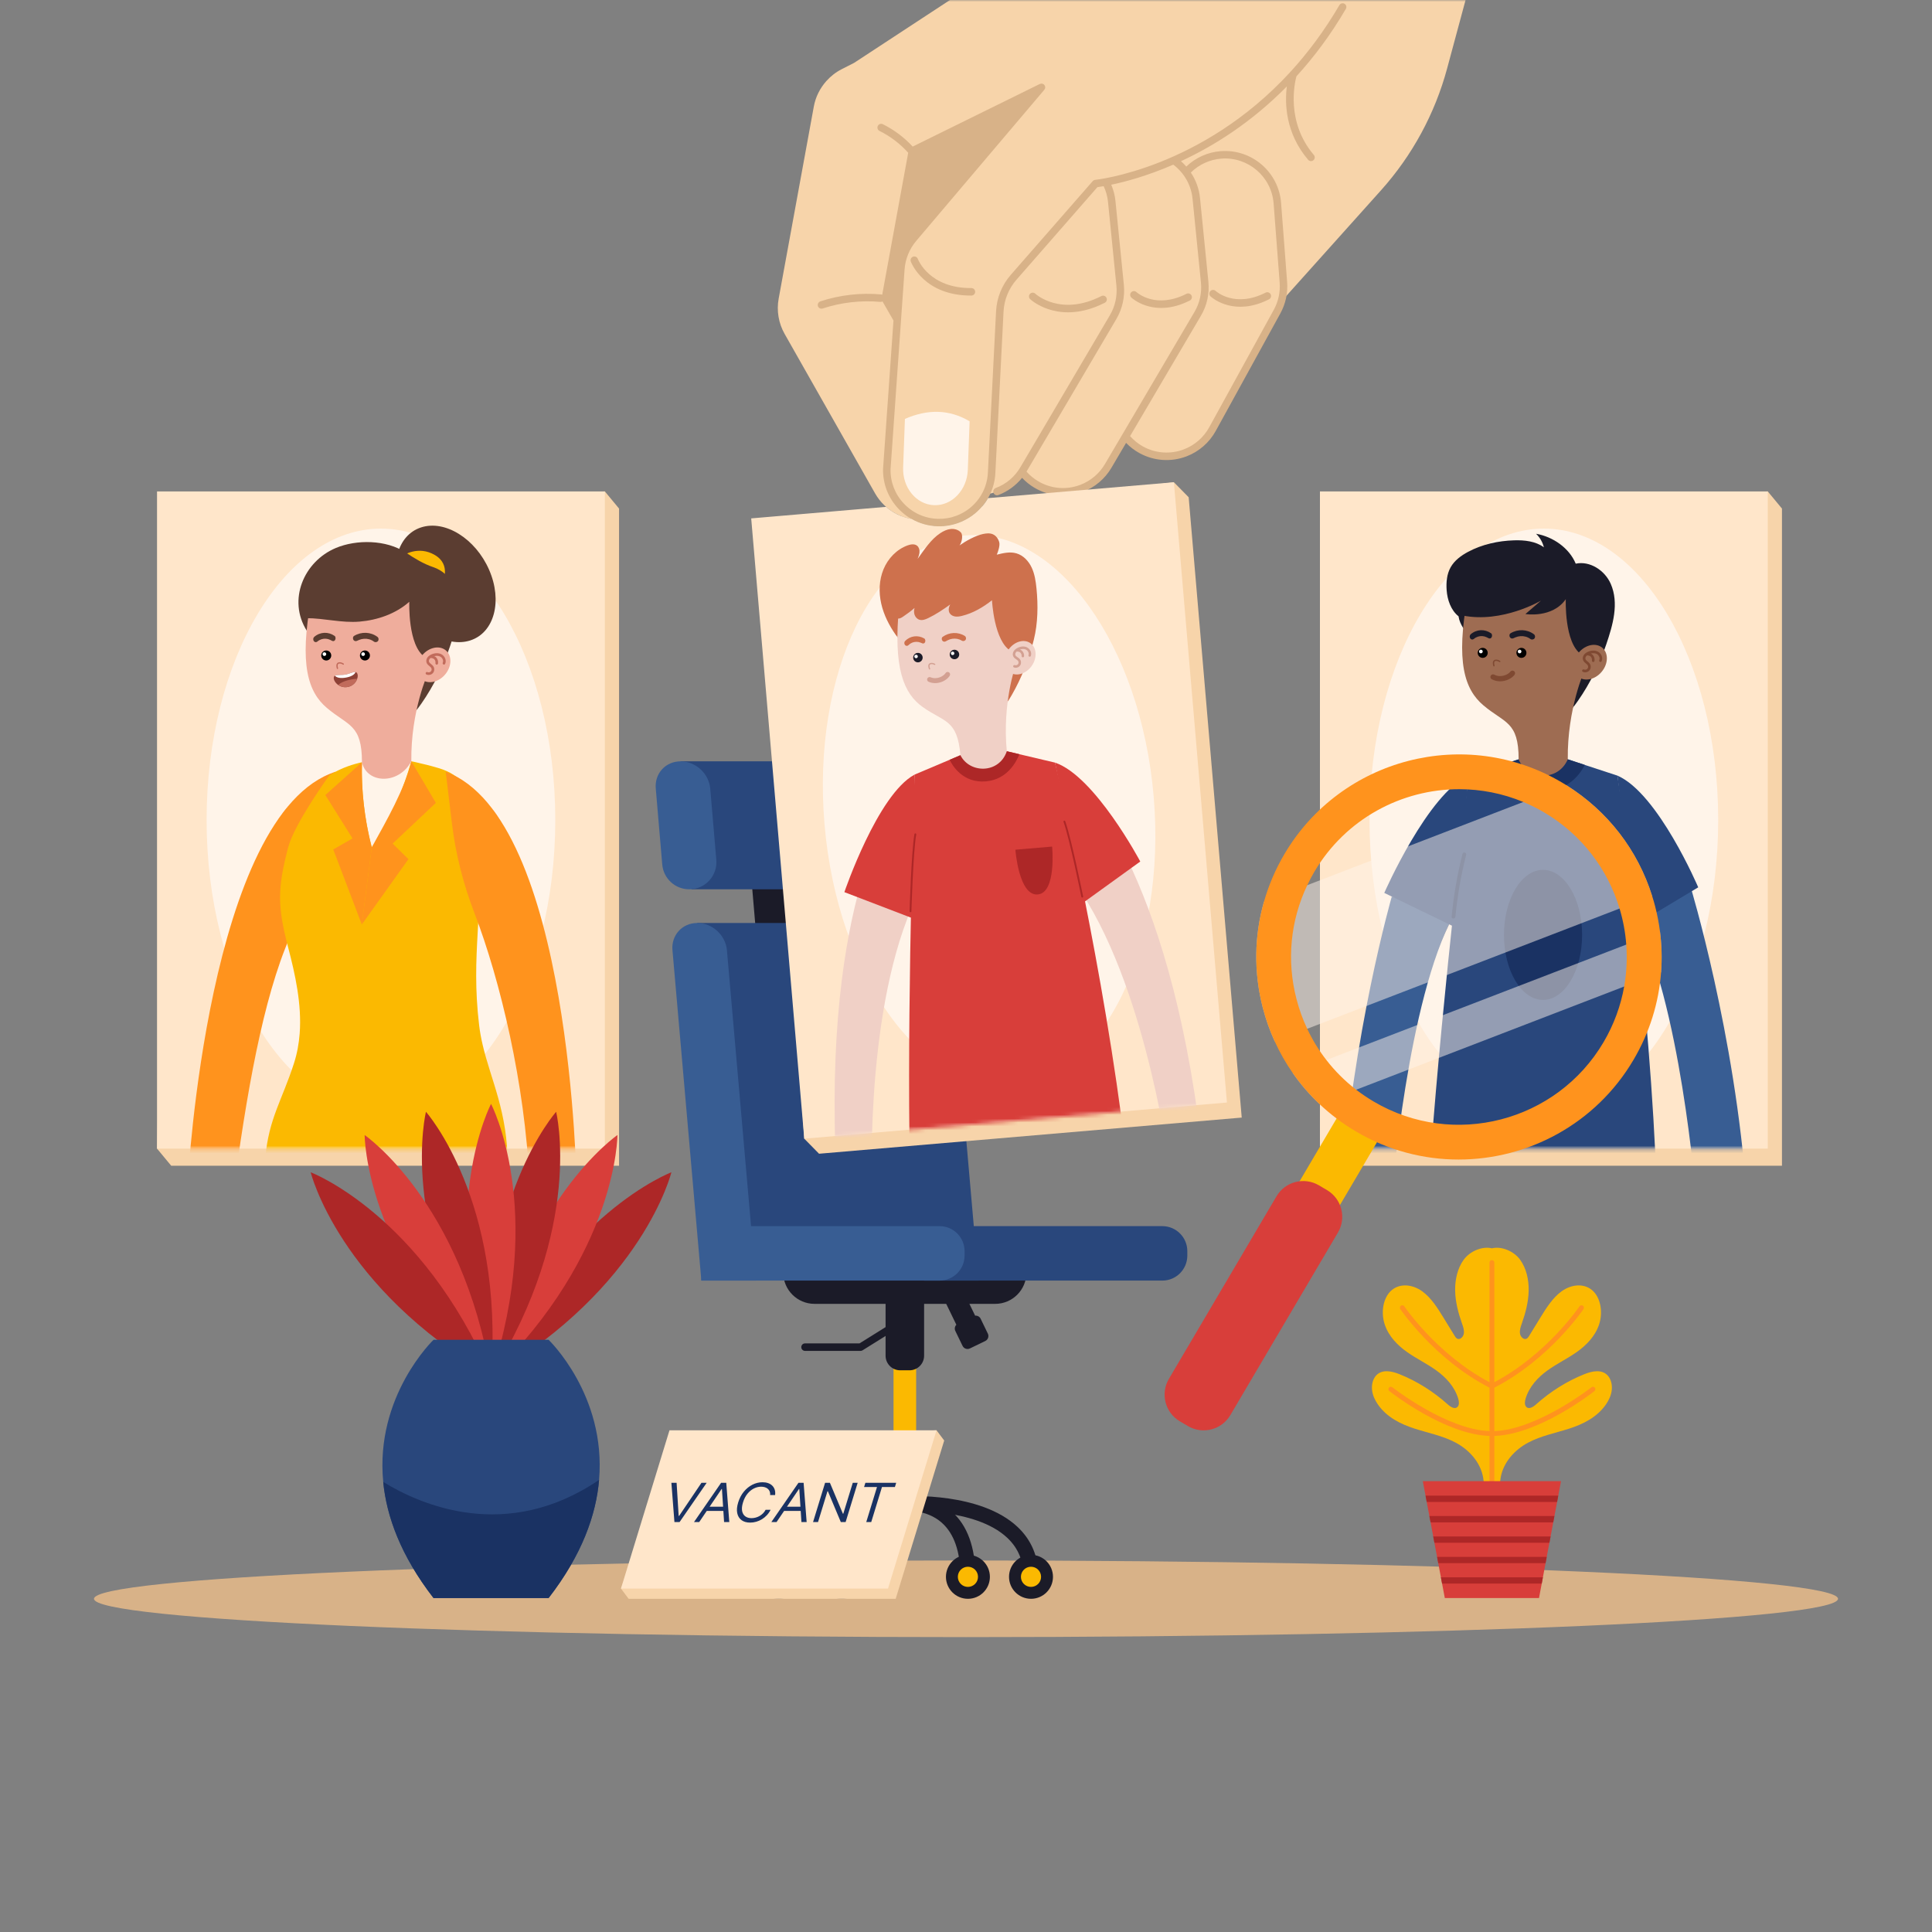
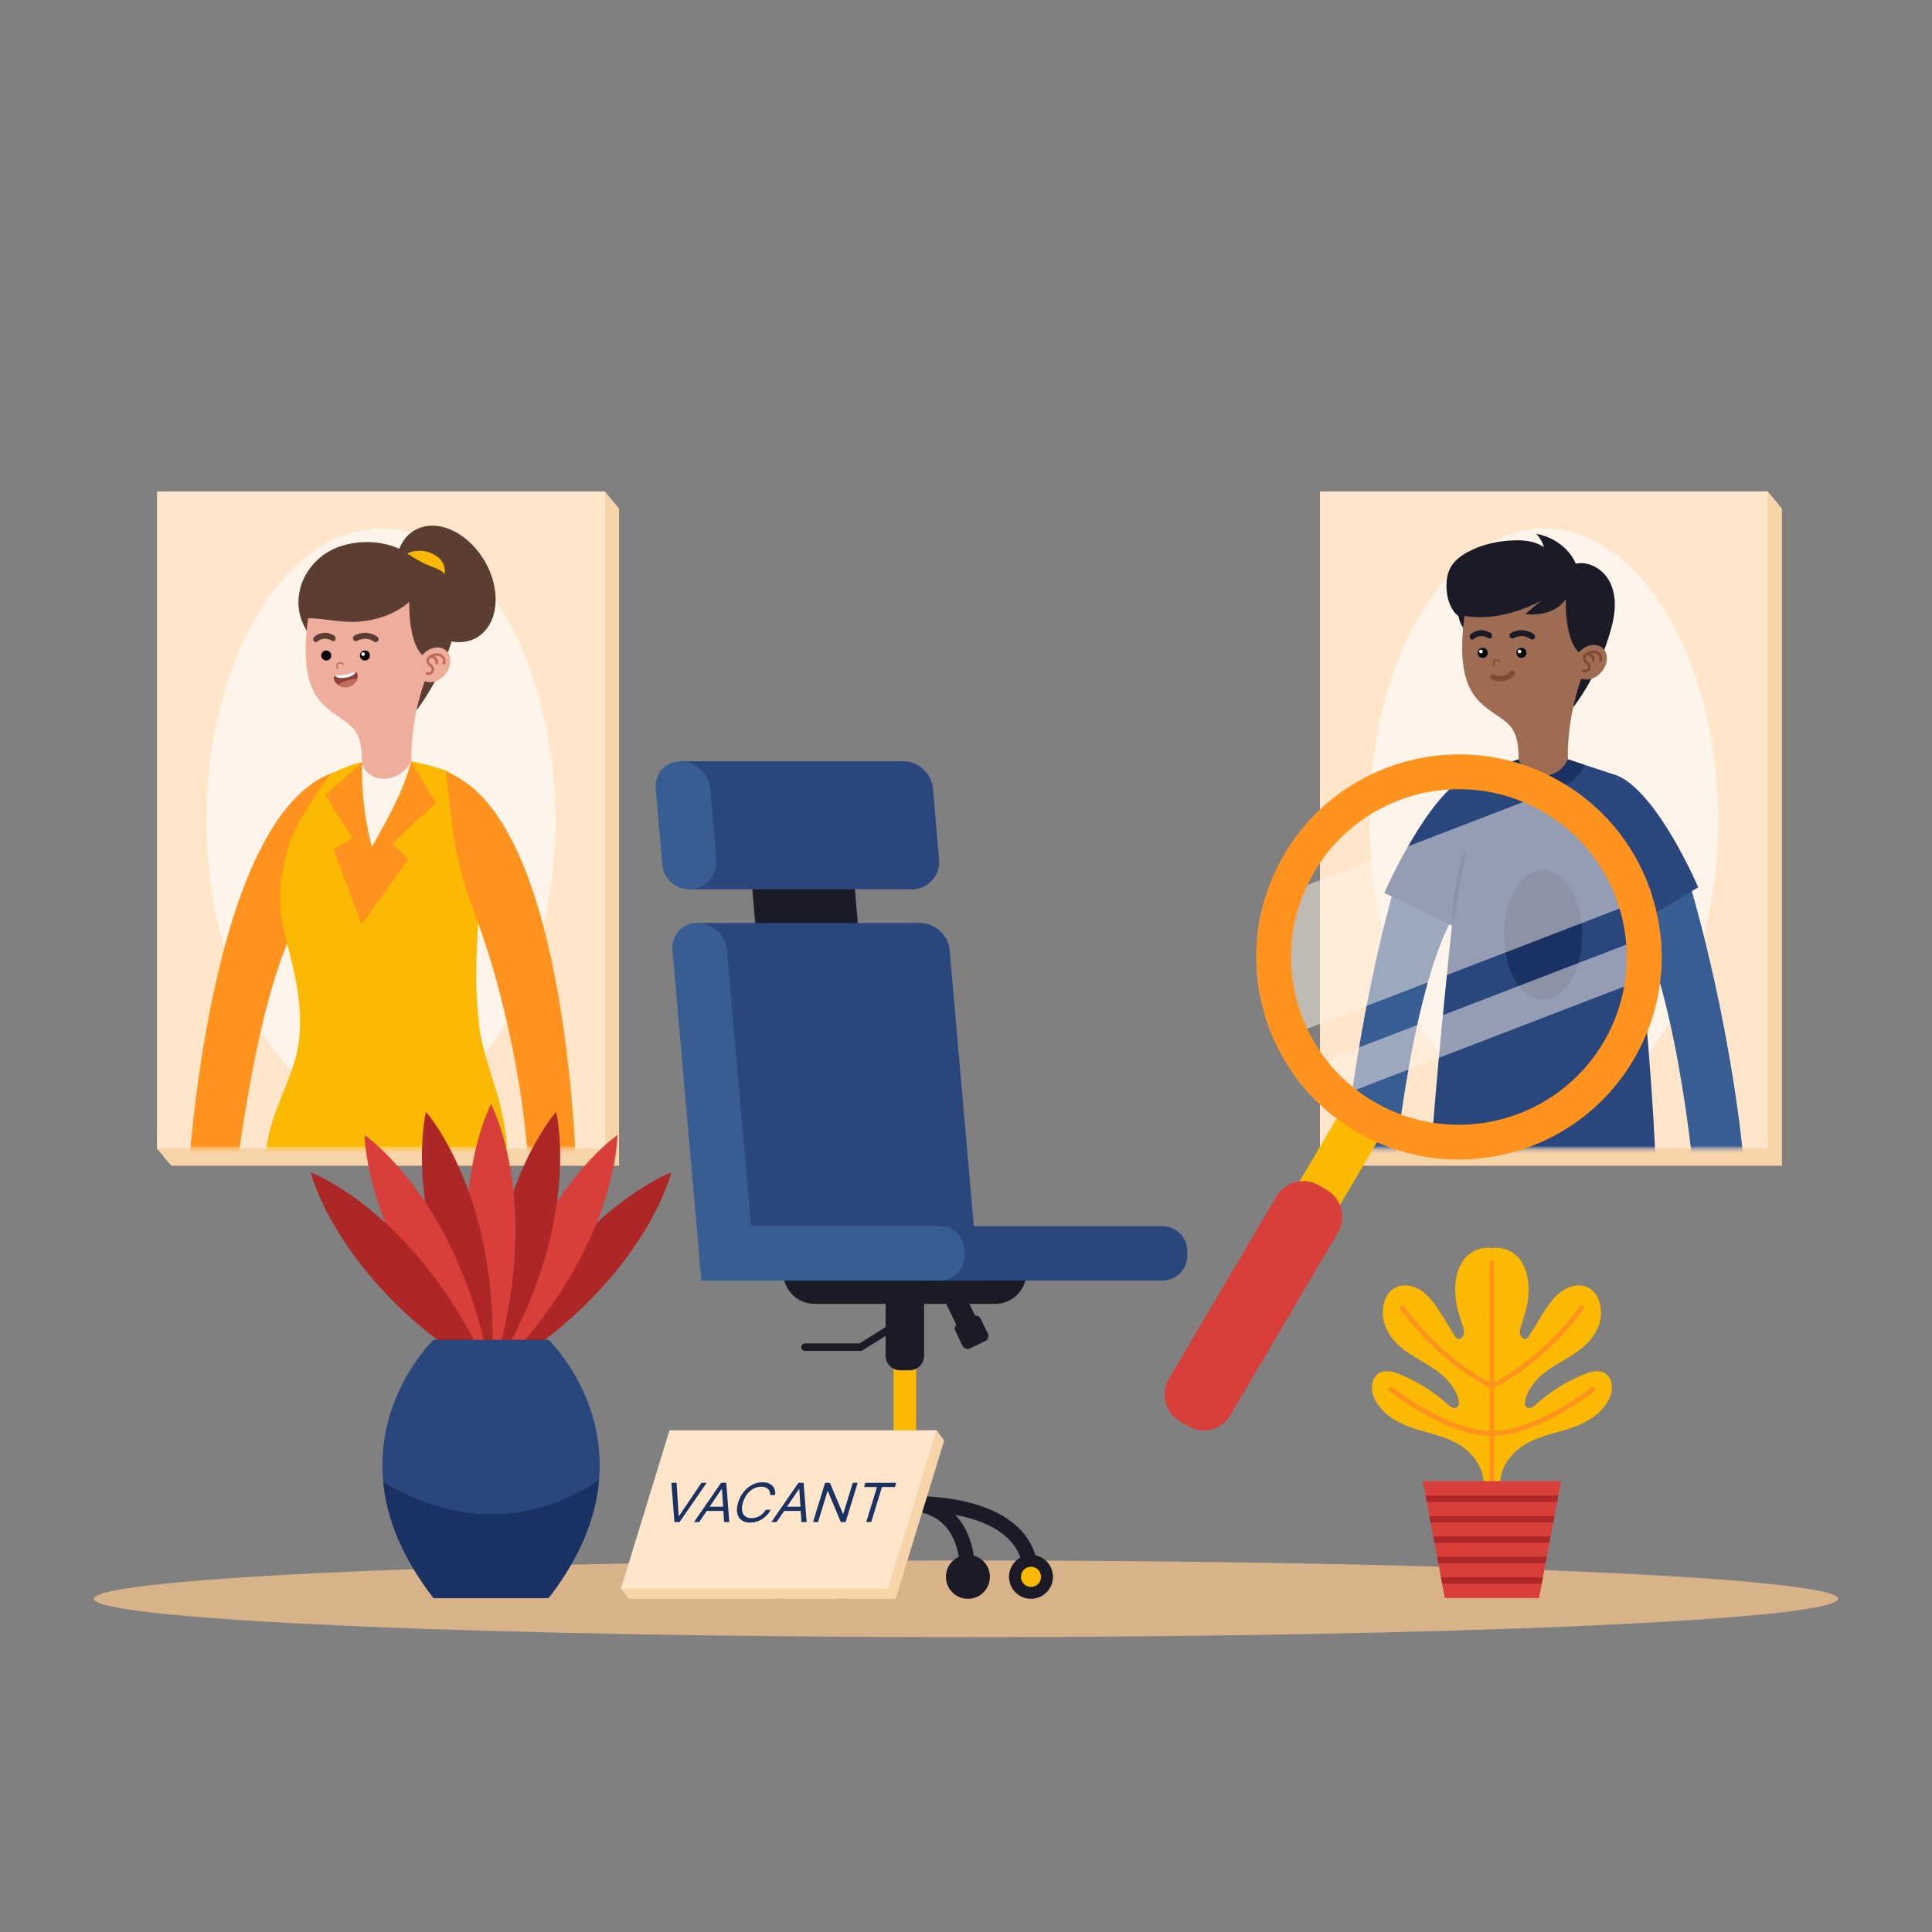
<svg xmlns="http://www.w3.org/2000/svg" width="500" height="500" viewBox="0 0 500 500" fill="none">
  <rect x="0" y="0" width="500" height="500" fill="#808080" stroke="none" />
  <g clip-path="url(#clip0_16_6)">
    <path d="M250 423.687C374.639 423.687 475.678 419.246 475.678 413.768C475.678 408.29 374.639 403.849 250 403.849C125.361 403.849 24.322 408.29 24.322 413.768C24.322 419.246 125.361 423.687 250 423.687Z" fill="#D8B288" />
    <path d="M203.462 408.081H199.583C199.583 402.895 201.409 398.547 205.009 395.16C214.59 386.146 233.486 387.185 234.29 387.237L234.054 391.108C233.875 391.099 216.013 390.123 207.66 397.991C204.836 400.651 203.462 403.952 203.462 408.081Z" fill="#1B1B28" />
    <path d="M219.787 408.081H215.908C215.908 400.465 217.971 394.778 222.04 391.175C227.376 386.452 234.123 387.214 234.407 387.247L233.945 391.098C233.894 391.09 228.58 390.535 224.577 394.109C221.399 396.947 219.787 401.648 219.787 408.081Z" fill="#1B1B28" />
    <path d="M268.762 408.081H264.883C264.883 403.952 263.509 400.651 260.684 397.99C252.33 390.122 234.47 391.098 234.29 391.107L234.054 387.236C234.857 387.184 253.755 386.145 263.335 395.159C266.936 398.547 268.762 402.894 268.762 408.081Z" fill="#1B1B28" />
    <path d="M252.437 408.081H248.558C248.558 401.625 246.935 396.913 243.733 394.079C239.69 390.5 234.462 391.09 234.407 391.097L233.937 387.247C234.222 387.214 240.968 386.451 246.304 391.175C250.373 394.778 252.437 400.465 252.437 408.081Z" fill="#1B1B28" />
    <path d="M207.21 408.081C207.21 411.222 204.664 413.768 201.523 413.768C198.382 413.768 195.836 411.222 195.836 408.081C195.836 404.94 198.382 402.394 201.523 402.394C204.664 402.394 207.21 404.94 207.21 408.081Z" fill="#1B1B28" />
    <path d="M201.522 410.689C202.962 410.689 204.13 409.522 204.13 408.081C204.13 406.641 202.962 405.473 201.522 405.473C200.082 405.473 198.914 406.641 198.914 408.081C198.914 409.522 200.082 410.689 201.522 410.689Z" fill="#FBB901" />
    <path d="M217.847 413.768C220.988 413.768 223.534 411.222 223.534 408.081C223.534 404.94 220.988 402.394 217.847 402.394C214.706 402.394 212.16 404.94 212.16 408.081C212.16 411.222 214.706 413.768 217.847 413.768Z" fill="#1B1B28" />
    <path d="M217.847 410.689C219.288 410.689 220.455 409.522 220.455 408.081C220.455 406.641 219.288 405.473 217.847 405.473C216.407 405.473 215.239 406.641 215.239 408.081C215.239 409.522 216.407 410.689 217.847 410.689Z" fill="#FBB901" />
    <path d="M250.497 413.768C253.638 413.768 256.184 411.222 256.184 408.081C256.184 404.94 253.638 402.394 250.497 402.394C247.356 402.394 244.81 404.94 244.81 408.081C244.81 411.222 247.356 413.768 250.497 413.768Z" fill="#1B1B28" />
-     <path d="M250.497 410.689C251.938 410.689 253.105 409.522 253.105 408.081C253.105 406.641 251.938 405.473 250.497 405.473C249.057 405.473 247.889 406.641 247.889 408.081C247.889 409.522 249.057 410.689 250.497 410.689Z" fill="#FBB901" />
    <path d="M266.822 413.768C269.963 413.768 272.509 411.222 272.509 408.081C272.509 404.94 269.963 402.394 266.822 402.394C263.681 402.394 261.135 404.94 261.135 408.081C261.135 411.222 263.681 413.768 266.822 413.768Z" fill="#1B1B28" />
    <path d="M266.822 410.689C268.263 410.689 269.43 409.522 269.43 408.081C269.43 406.641 268.263 405.473 266.822 405.473C265.382 405.473 264.214 406.641 264.214 408.081C264.214 409.522 265.382 410.689 266.822 410.689Z" fill="#FBB901" />
    <path d="M237.099 350.556H231.246V389.764H237.099V350.556Z" fill="#FBB901" />
    <path d="M235.376 354.633H232.968C230.879 354.633 229.186 352.94 229.186 350.851V332.472H239.158V350.851C239.158 352.939 237.465 354.633 235.376 354.633Z" fill="#1B1B28" />
    <path d="M255.654 345.14L253.784 341.279C253.516 340.726 252.94 340.435 252.362 340.491L246.659 328.72L241.799 331.075L247.502 342.846C247.1 343.265 246.972 343.898 247.239 344.45L249.109 348.311C249.453 349.021 250.308 349.318 251.018 348.974L254.991 347.049C255.701 346.705 255.998 345.85 255.654 345.14Z" fill="#1B1B28" />
    <path d="M236.874 392.21H231.469C230.208 392.21 229.185 391.188 229.185 389.926V388.416C229.185 387.155 230.207 386.132 231.469 386.132H236.874C238.135 386.132 239.158 387.154 239.158 388.416V389.926C239.158 391.188 238.136 392.21 236.874 392.21Z" fill="#1B1B28" />
    <path d="M257.547 337.438H210.797C206.331 337.438 202.71 333.818 202.71 329.351V328.637H265.633V329.351C265.634 333.817 262.013 337.438 257.547 337.438Z" fill="#1B1B28" />
    <path d="M222.721 349.609H208.341C207.805 349.609 207.371 349.175 207.371 348.639C207.371 348.103 207.805 347.669 208.341 347.669H222.442L232.879 341.146C233.334 340.861 233.932 340.999 234.215 341.454C234.499 341.908 234.361 342.507 233.907 342.79L223.235 349.46C223.08 349.558 222.902 349.609 222.721 349.609Z" fill="#1B1B28" />
    <path d="M220.968 226.865H194.411L195.715 242.123L222.271 242.109L220.968 226.865Z" fill="#1B1B28" />
    <path d="M233.784 197.033H176.136L178.967 230.153L236.612 230.123L233.784 197.033Z" fill="#29477C" />
    <path d="M236.031 230.153C232.384 230.153 229.344 227.361 229.035 223.727L227.361 204.08C227.016 200.188 229.892 197.033 233.784 197.033C237.676 197.033 241.111 200.188 241.455 204.08L243.028 222.535C243.376 226.633 240.144 230.153 236.031 230.153Z" fill="#29477C" />
    <path d="M178.384 230.153C174.737 230.153 171.697 227.361 171.388 223.727L169.714 204.08C169.369 200.188 172.245 197.033 176.137 197.033C180.029 197.033 183.464 200.188 183.808 204.08L185.381 222.535C185.729 226.633 182.497 230.153 178.384 230.153Z" fill="#385D93" />
    <path d="M238.103 238.866H180.456L188.127 326.552H245.774L238.103 238.866Z" fill="#29477C" />
    <path d="M239.158 331.417L231.68 245.913C231.335 242.021 234.211 238.866 238.103 238.866C241.995 238.866 245.43 242.021 245.774 245.913L253.252 331.417H239.158Z" fill="#29477C" />
    <path d="M181.511 331.417L174.033 245.913C173.688 242.021 176.564 238.866 180.456 238.866C184.348 238.866 187.783 242.021 188.127 245.913L195.605 331.417H181.511Z" fill="#385D93" />
    <path d="M239.158 317.323H300.802C304.378 317.323 307.278 320.222 307.278 323.799V324.942C307.278 328.519 304.379 331.418 300.802 331.418H239.158V317.323Z" fill="#29477C" />
    <path d="M181.511 317.323H243.155C246.731 317.323 249.631 320.222 249.631 323.799V324.942C249.631 328.519 246.732 331.418 243.155 331.418H181.511V317.323Z" fill="#385D93" />
    <path d="M44.314 131.617L40.64 297.263L44.314 301.698H160.212V131.617L156.538 127.182L44.314 131.617Z" fill="#F7D4AA" />
    <path d="M156.537 127.182H40.64V297.263H156.537V127.182Z" fill="#FFE6CA" />
    <path d="M98.589 287.642C123.507 287.642 143.708 253.875 143.708 212.222C143.708 170.569 123.507 136.802 98.589 136.802C73.67 136.802 53.47 170.569 53.47 212.222C53.47 253.875 73.67 287.642 98.589 287.642Z" fill="#FFF4E9" />
    <mask id="mask0_16_6" style="mask-type:luminance" maskUnits="userSpaceOnUse" x="40" y="127" width="117" height="171">
      <path d="M156.537 127.182H40.64V297.263H156.537V127.182Z" fill="white" />
    </mask>
    <g mask="url(#mask0_16_6)">
      <path d="M74.176 209.139C74.176 209.139 51.206 235.67 50.07 315.034H59.394C59.394 315.034 61.153 266.479 76.916 236.912L74.176 209.139Z" fill="#EFAD9C" />
      <path d="M86.851 199.722C53.752 210.35 48.629 305.592 48.629 305.592C52.651 306.699 56.739 306.449 60.895 304.818C64.55 278.317 69.042 254.438 76.397 239.538L86.851 199.722Z" fill="#FF931D" />
      <path d="M131.408 301.786C106.326 308.339 86.565 305.669 68.676 299.538C69.562 289.511 72.968 284.81 76.074 275.199C76.898 272.651 77.361 270.056 77.559 267.44C78.118 259.858 76.394 252.161 74.575 245.199C71.789 234.566 71.789 229.954 74.575 219.32C76.203 213.101 85.222 200.669 85.222 200.669C85.746 200.335 86.285 200.015 86.85 199.722C87.272 199.49 87.702 199.279 88.144 199.082C89.363 198.523 90.664 198.06 91.999 197.686C97.217 196.221 103.109 196.14 108.069 197.373C108.43 197.462 108.784 197.543 109.138 197.632C110.024 197.836 110.875 198.034 111.692 198.265C113.034 198.633 114.376 198.987 115.691 199.593C116.781 200.09 117.85 200.751 118.899 201.732C122.278 204.886 123.361 212.897 123.736 217.406C125.303 236.125 121.767 246.705 124.002 265.349C124.206 267.052 124.513 268.687 124.881 270.281C127.021 279.572 131.408 287.631 131.408 301.786Z" fill="#FBB901" />
      <path d="M93.676 197.267C93.676 197.267 93.119 207.691 96.208 219.293C96.208 219.293 102.191 211.782 106.45 197.022L93.676 197.267Z" fill="#FFF4E9" />
      <path d="M96.208 219.293L93.637 239.259L86.247 219.838L91.227 216.984L84.199 205.753L93.675 197.268C93.462 204.443 94.306 211.785 96.208 219.293Z" fill="#FF931D" />
      <path d="M96.208 219.293L93.637 239.259L105.706 222.344L101.611 218.321L112.802 207.781L106.45 197.022C104.839 204.018 99.95 212.512 96.208 219.293Z" fill="#FF931D" />
      <path d="M127.631 209.646C127.631 209.646 149.504 237.089 147.413 316.433L138.097 316.054C138.097 316.054 138.313 267.468 123.765 237.284L127.631 209.646Z" fill="#EFAD9C" />
      <path d="M115.349 199.722C147.989 211.687 149.236 307.059 149.236 307.059C145.172 308.001 141.097 307.586 137.012 305.787C135.895 280.657 129.457 253.647 122.819 236.397C119.939 228.913 117.927 221.123 116.968 213.162L115.349 199.722Z" fill="#FF931D" />
      <path d="M126.579 147.459C130.103 155.534 127.931 163.716 121.729 165.736C115.527 167.755 107.643 162.847 104.119 154.772C100.595 146.697 102.767 138.515 108.969 136.495C115.171 134.475 123.056 139.384 126.579 147.459Z" fill="#5B3D31" />
      <path d="M104.336 143.766C104.336 143.766 108.201 141.085 112.549 143.644C116.898 146.202 114.488 150.823 114.488 150.823L104.336 143.766Z" fill="#FBB901" />
      <path d="M117.558 151.764C116.541 149.449 114.505 147.576 112.187 146.799C109.62 145.939 107.293 144.517 105.039 143.016C99.954 139.63 92.21 139.593 86.922 141.816C78.59 145.318 74.396 155.287 79.388 163.224C84.447 171.269 94.789 173.786 99.734 181.864C100.813 183.626 102.169 185.609 104.494 185.565C106.635 185.524 107.998 183.608 109.097 182.024C112.213 177.532 114.656 172.58 116.414 167.407C118.087 162.482 119.77 156.797 117.558 151.764Z" fill="#5B3D31" />
      <path d="M108.08 153.411C102.338 142.885 82.139 146.478 80.569 154.846C77.339 172.061 79.791 179.128 84.576 183.195C90.113 187.901 93.676 187.379 93.676 197.267C94.942 202.892 103.219 203.118 106.45 197.021C106.29 183.923 110.78 174.165 110.78 174.165C110.78 174.165 110.447 157.751 108.08 153.411Z" fill="#EFAD9C" />
      <path d="M105.927 155.743C105.927 155.743 105.488 167.07 109.954 170.049L112.802 167.877C112.802 167.877 112.267 161.305 112.028 156.042C111.789 150.779 108.599 147.589 101.263 146.234C93.927 144.878 85.323 145.872 82.364 149.902C77.739 156.202 79.249 159.978 79.249 159.978C83.921 159.978 88.413 161.268 93.068 160.873C97.722 160.478 102.432 158.843 105.927 155.743Z" fill="#5B3D31" />
      <path d="M95.742 169.639C95.742 170.354 95.162 170.934 94.447 170.934C93.732 170.934 93.152 170.354 93.152 169.639C93.152 168.924 93.732 168.344 94.447 168.344C95.162 168.344 95.742 168.924 95.742 169.639Z" fill="black" />
      <path d="M94.447 169.285C94.447 169.547 94.235 169.759 93.973 169.759C93.711 169.759 93.499 169.547 93.499 169.285C93.499 169.023 93.711 168.811 93.973 168.811C94.234 168.81 94.447 169.023 94.447 169.285Z" fill="white" />
      <path d="M85.725 169.639C85.725 170.354 85.145 170.934 84.43 170.934C83.715 170.934 83.135 170.354 83.135 169.639C83.135 168.924 83.715 168.344 84.43 168.344C85.145 168.344 85.725 168.924 85.725 169.639Z" fill="black" />
-       <path d="M84.429 169.285C84.429 169.547 84.217 169.759 83.955 169.759C83.693 169.759 83.481 169.547 83.481 169.285C83.481 169.023 83.693 168.811 83.955 168.811C84.217 168.81 84.429 169.023 84.429 169.285Z" fill="white" />
      <path d="M86.591 164.568C84.964 163.436 82.851 163.501 81.318 164.827C81.031 165.075 80.981 165.575 81.199 165.898C81.422 166.228 81.845 166.283 82.133 166.034C82.762 165.49 83.564 165.244 84.347 165.302C84.743 165.331 85.134 165.437 85.498 165.618C85.82 165.778 86.133 166.057 86.495 165.849C86.581 165.8 86.655 165.726 86.714 165.639C86.914 165.34 86.9 164.783 86.591 164.568Z" fill="#5B3D31" />
      <path d="M91.64 164.568C93.505 163.436 95.928 163.501 97.686 164.827C98.015 165.075 98.072 165.575 97.822 165.898C97.566 166.228 97.081 166.283 96.751 166.034C96.03 165.49 95.111 165.255 94.215 165.315C93.762 165.345 93.314 165.45 92.895 165.626C92.525 165.781 92.163 166.056 91.751 165.85C91.652 165.8 91.567 165.727 91.5 165.64C91.27 165.34 91.286 164.783 91.64 164.568Z" fill="#5B3D31" />
      <path d="M87.334 173.151C87.261 173.151 87.193 173.103 87.171 173.029C86.851 171.925 87.226 171.55 87.597 171.429C87.974 171.309 88.425 171.406 88.938 171.722C89.017 171.771 89.042 171.875 88.993 171.955C88.943 172.034 88.838 172.058 88.76 172.01C88.336 171.748 87.98 171.66 87.701 171.751C87.368 171.858 87.299 172.257 87.496 172.935C87.522 173.024 87.47 173.118 87.38 173.144C87.365 173.149 87.349 173.151 87.334 173.151Z" fill="#C16B5B" />
      <path d="M92.368 174.154C91.86 173.512 90.759 174.34 89.376 174.582C87.993 174.824 86.676 174.42 86.417 175.196C86.089 176.178 87.674 178.198 89.941 177.801C92.207 177.405 93.01 174.966 92.368 174.154Z" fill="#8E4136" />
      <path d="M92.434 175.671C91.991 175.692 91.523 175.738 91.035 175.823C89.425 176.105 88.104 176.678 87.544 177.265C88.165 177.697 88.986 177.969 89.94 177.802C91.302 177.564 92.125 176.588 92.434 175.671Z" fill="#C16B5B" />
      <path d="M89.512 175.36C90.747 175.144 91.745 174.667 92.012 173.933C91.427 173.809 90.494 174.387 89.376 174.583C88.258 174.779 87.184 174.553 86.676 174.868C87.176 175.468 88.277 175.577 89.512 175.36Z" fill="white" />
      <path d="M115.211 174.543C113.479 176.608 110.747 177.167 109.108 175.793C107.469 174.419 107.544 171.631 109.276 169.566C111.007 167.501 113.74 166.942 115.379 168.316C117.017 169.691 116.942 172.479 115.211 174.543Z" fill="#EFAD9C" />
      <path d="M114.248 169.327C113.512 168.938 112.53 168.956 111.623 169.378C111.171 169.588 110.843 169.843 110.619 170.159C110.323 170.577 110.241 171.101 110.405 171.527C110.551 171.91 110.856 172.158 111.126 172.377C111.321 172.536 111.505 172.686 111.61 172.865C111.77 173.14 111.73 173.525 111.516 173.761C111.302 173.996 110.923 174.072 110.634 173.939C110.463 173.86 110.263 173.935 110.185 174.104C110.107 174.273 110.18 174.475 110.35 174.553C110.536 174.639 110.737 174.68 110.94 174.68C111.342 174.68 111.744 174.517 112.018 174.215C112.429 173.762 112.504 173.051 112.196 172.523C112.03 172.238 111.778 172.033 111.555 171.851C111.332 171.669 111.121 171.497 111.039 171.283C110.956 171.068 111.009 170.78 111.174 170.548C111.24 170.455 111.331 170.37 111.43 170.289C111.766 170.286 112.187 170.39 112.399 170.622C112.638 170.884 112.751 171.264 112.694 171.613C112.664 171.797 112.788 171.971 112.973 172.002C112.992 172.005 113.01 172.007 113.028 172.007C113.191 172.007 113.334 171.889 113.361 171.723C113.453 171.166 113.28 170.584 112.898 170.166C112.756 170.011 112.578 169.906 112.391 169.82C112.951 169.669 113.503 169.699 113.932 169.925C114.461 170.205 114.861 170.927 114.589 171.515C114.511 171.685 114.585 171.886 114.754 171.964C114.924 172.042 115.124 171.969 115.203 171.799C115.599 170.943 115.161 169.811 114.248 169.327Z" fill="#C16B5B" />
    </g>
    <path d="M345.273 131.617L341.6 297.263L345.273 301.698H461.171V131.617L457.497 127.182L345.273 131.617Z" fill="#F7D4AA" />
    <path d="M457.497 127.182H341.6V297.263H457.497V127.182Z" fill="#FFE6CA" />
    <path d="M399.549 287.642C424.468 287.642 444.668 253.875 444.668 212.222C444.668 170.569 424.468 136.802 399.549 136.802C374.631 136.802 354.43 170.569 354.43 212.222C354.43 253.875 374.631 287.642 399.549 287.642Z" fill="#FFF4E9" />
    <mask id="mask1_16_6" style="mask-type:luminance" maskUnits="userSpaceOnUse" x="341" y="127" width="117" height="171">
      <path d="M457.497 127.182H341.6V297.263H457.497V127.182Z" fill="white" />
    </mask>
    <g mask="url(#mask1_16_6)">
      <path d="M425.668 208.701C425.668 208.701 448.595 235.67 449.73 315.033H440.406C440.406 315.033 438.648 266.478 422.884 236.911L425.668 208.701Z" fill="#9E6C52" />
      <path d="M452.053 309.564H438.906C438.906 309.564 434.825 258.5 422.885 236.911L437.469 229.334C437.469 229.334 449.093 267.528 452.053 309.564Z" fill="#385D93" />
      <path d="M418.596 200.732C429.131 205.292 439.499 229.64 439.499 229.64L422.984 239.539L418.596 200.732Z" fill="#29477C" />
      <path d="M373.429 208.701C373.429 208.701 350.502 235.67 349.366 315.033H358.69C358.69 315.033 360.449 266.478 376.212 236.911L373.429 208.701Z" fill="#9E6C52" />
      <path d="M347.044 309.564H360.191C360.191 309.564 364.271 258.5 376.212 236.911L360.191 232.027C360.191 232.027 350.004 267.528 347.044 309.564Z" fill="#385D93" />
      <path d="M380.08 200.732C369.545 205.292 358.249 231.086 358.249 231.086L376.545 239.951L380.08 200.732Z" fill="#29477C" />
      <path d="M428.41 298.898C428.41 298.898 411.014 307.611 370.269 298.996C373.433 256.211 380.086 200.731 380.086 200.731L388.237 198.08L393.027 196.513H405.741L410.147 197.962L418.594 200.732C418.594 200.732 425.995 248.523 428.41 298.898Z" fill="#29477C" />
      <path d="M399.338 258.775C404.922 258.775 409.449 251.24 409.449 241.945C409.449 232.65 404.922 225.115 399.338 225.115C393.754 225.115 389.227 232.65 389.227 241.945C389.227 251.24 393.754 258.775 399.338 258.775Z" fill="#1A3263" />
      <path d="M410.146 197.961C408.963 200.307 405.868 204.703 399.334 204.703C392.385 204.703 389.271 200.11 388.236 198.08L393.026 196.513H405.74L410.146 197.961Z" fill="#1A3263" />
      <path d="M378.494 220.975C377.145 226.319 376.207 231.758 375.678 237.244C375.617 237.872 376.599 237.868 376.659 237.244C377.18 231.845 378.113 226.495 379.44 221.236C379.594 220.623 378.649 220.362 378.494 220.975Z" fill="#1A3263" />
      <path d="M420.174 220.975C421.523 226.319 422.461 231.758 422.99 237.244C423.05 237.872 422.069 237.868 422.009 237.244C421.488 231.845 420.555 226.495 419.228 221.236C419.074 220.623 420.019 220.362 420.174 220.975Z" fill="#1A3263" />
      <path d="M407.798 145.878C411.449 145.096 415.315 147.586 416.854 151.086C419.066 156.119 417.383 161.804 415.71 166.728C413.952 171.901 411.509 176.853 408.393 181.345C407.294 182.93 405.931 184.846 403.79 184.886C401.464 184.93 400.108 182.947 399.03 181.185C394.084 173.107 383.743 170.59 378.684 162.545C378.071 161.57 377.632 160.637 377.467 159.498C375.5 157.944 374.574 155.252 374.392 152.752C374.244 150.716 374.427 148.585 375.428 146.807C376.424 145.037 378.137 143.779 379.928 142.822C383.574 140.874 387.72 139.962 391.852 139.837C394.539 139.756 397.388 140.054 399.556 141.642C399.211 140.281 398.535 139.126 397.535 138.14C401.88 138.889 406.116 141.802 407.798 145.878Z" fill="#1B1B28" />
      <path d="M407.376 152.732C401.634 142.206 381.435 145.799 379.865 154.167C376.635 171.382 379.087 178.449 383.872 182.516C389.409 187.222 393.022 186.623 393.022 196.511C395.115 201.774 403.149 202.492 405.741 196.511C405.582 183.413 410.076 173.487 410.076 173.487C410.076 173.487 409.743 157.073 407.376 152.732Z" fill="#9E6C52" />
      <path d="M405.223 155.065C401.754 160.066 394.777 158.913 394.777 158.913L398.804 155.444C398.804 155.444 388.836 161.345 378.545 159.3C378.545 159.3 377.035 155.523 381.66 149.224C384.619 145.194 393.223 144.2 400.559 145.556C407.895 146.912 411.085 150.101 411.324 155.364C411.563 160.627 412.098 167.199 412.098 167.199L409.25 169.371C404.784 166.392 405.223 155.065 405.223 155.065Z" fill="#1B1B28" />
      <path d="M395.037 168.96C395.037 169.675 394.457 170.255 393.742 170.255C393.027 170.255 392.447 169.675 392.447 168.96C392.447 168.245 393.027 167.665 393.742 167.665C394.457 167.665 395.037 168.245 395.037 168.96Z" fill="black" />
      <path d="M393.742 168.606C393.742 168.868 393.53 169.08 393.268 169.08C393.006 169.08 392.794 168.868 392.794 168.606C392.794 168.344 393.006 168.132 393.268 168.132C393.53 168.132 393.742 168.344 393.742 168.606Z" fill="white" />
      <path d="M385.02 168.96C385.02 169.675 384.44 170.255 383.725 170.255C383.01 170.255 382.43 169.675 382.43 168.96C382.43 168.245 383.01 167.665 383.725 167.665C384.44 167.665 385.02 168.245 385.02 168.96Z" fill="black" />
      <path d="M383.725 168.606C383.725 168.868 383.513 169.08 383.251 169.08C382.989 169.08 382.777 168.868 382.777 168.606C382.777 168.344 382.989 168.132 383.251 168.132C383.513 168.132 383.725 168.344 383.725 168.606Z" fill="white" />
      <path d="M385.887 163.89C384.26 162.758 382.147 162.823 380.614 164.149C380.327 164.397 380.277 164.897 380.495 165.22C380.718 165.55 381.141 165.605 381.429 165.356C382.058 164.812 382.86 164.566 383.643 164.624C384.039 164.653 384.43 164.759 384.794 164.94C385.116 165.1 385.429 165.379 385.791 165.171C385.877 165.122 385.951 165.048 386.01 164.961C386.209 164.662 386.196 164.105 385.887 163.89Z" fill="#1B1B28" />
      <path d="M390.935 163.89C392.8 162.758 395.223 162.823 396.981 164.149C397.31 164.397 397.367 164.897 397.117 165.22C396.861 165.55 396.376 165.605 396.046 165.356C395.325 164.812 394.405 164.577 393.51 164.636C393.057 164.666 392.609 164.771 392.19 164.947C391.82 165.102 391.457 165.377 391.046 165.171C390.947 165.122 390.862 165.048 390.795 164.961C390.566 164.662 390.581 164.105 390.935 163.89Z" fill="#1B1B28" />
      <path d="M388.228 176.324C387.522 176.324 386.786 176.169 386.077 175.796C385.746 175.622 385.618 175.213 385.793 174.883C385.967 174.553 386.375 174.425 386.706 174.599C388.42 175.498 390.33 174.574 390.876 173.825C391.096 173.525 391.52 173.457 391.822 173.678C392.124 173.899 392.189 174.322 391.969 174.624C391.326 175.502 389.855 176.324 388.228 176.324Z" fill="#7F4932" />
      <path d="M386.629 172.473C386.556 172.473 386.488 172.425 386.467 172.351C386.146 171.247 386.522 170.871 386.893 170.751C387.27 170.631 387.721 170.728 388.234 171.044C388.313 171.093 388.338 171.197 388.289 171.277C388.239 171.356 388.134 171.379 388.056 171.332C387.632 171.07 387.276 170.982 386.997 171.073C386.664 171.18 386.595 171.579 386.791 172.256C386.817 172.345 386.765 172.439 386.675 172.466C386.661 172.471 386.645 172.473 386.629 172.473Z" fill="#7F4932" />
      <path d="M414.507 173.865C412.775 175.93 410.043 176.489 408.404 175.115C406.765 173.741 406.84 170.953 408.572 168.888C410.304 166.823 413.036 166.264 414.675 167.638C416.313 169.012 416.238 171.8 414.507 173.865Z" fill="#9E6C52" />
      <path d="M413.544 168.648C412.808 168.259 411.826 168.277 410.919 168.699C410.467 168.909 410.139 169.164 409.915 169.48C409.619 169.898 409.537 170.422 409.701 170.848C409.847 171.231 410.152 171.479 410.422 171.698C410.617 171.857 410.801 172.007 410.906 172.186C411.066 172.461 411.026 172.846 410.812 173.082C410.598 173.317 410.219 173.393 409.93 173.26C409.76 173.181 409.559 173.256 409.481 173.425C409.403 173.594 409.476 173.796 409.646 173.874C409.832 173.96 410.033 174.001 410.235 174.001C410.637 174.001 411.039 173.838 411.313 173.536C411.724 173.083 411.799 172.372 411.491 171.844C411.325 171.559 411.073 171.354 410.85 171.172C410.627 170.99 410.416 170.818 410.334 170.604C410.251 170.389 410.304 170.101 410.469 169.869C410.535 169.776 410.626 169.691 410.726 169.61C411.062 169.607 411.483 169.711 411.695 169.943C411.934 170.205 412.047 170.585 411.99 170.934C411.96 171.118 412.084 171.292 412.269 171.323C412.287 171.326 412.306 171.328 412.324 171.328C412.487 171.328 412.63 171.21 412.657 171.044C412.749 170.487 412.576 169.905 412.194 169.487C412.052 169.332 411.874 169.227 411.688 169.141C412.248 168.99 412.8 169.02 413.229 169.246C413.758 169.526 414.158 170.248 413.886 170.836C413.808 171.006 413.882 171.207 414.051 171.285C414.221 171.363 414.421 171.29 414.5 171.12C414.895 170.264 414.457 169.132 413.544 168.648Z" fill="#7F4932" />
    </g>
    <path d="M231.804 413.768H162.694L160.704 411.125L175.252 372.804L242.373 370.16L244.362 372.804L231.804 413.768Z" fill="#F7D4AA" />
    <path d="M229.814 411.125H160.704L173.262 370.16H242.373L229.814 411.125Z" fill="#FFE6CA" />
    <path d="M175.105 383.743L175.638 392.301H175.762L181.543 383.743H182.892L175.872 393.909H174.542L173.755 383.743H175.105ZM180.955 393.909H179.605L186.625 383.743H187.955L188.742 393.909H187.392L186.838 385.351H186.755L180.955 393.909ZM182.67 389.938H188.111L187.777 391.03H182.336L182.67 389.938ZM200.598 386.92H199.31C199.343 386.566 199.305 386.255 199.196 385.987C199.092 385.719 198.932 385.494 198.718 385.312C198.508 385.126 198.255 384.987 197.958 384.895C197.661 384.802 197.336 384.756 196.983 384.756C196.339 384.756 195.708 384.911 195.09 385.222C194.476 385.533 193.922 385.992 193.428 386.597C192.938 387.203 192.558 387.946 192.288 388.826C192.018 389.706 191.943 390.449 192.061 391.055C192.184 391.66 192.457 392.119 192.881 392.43C193.308 392.741 193.844 392.896 194.487 392.896C194.841 392.896 195.194 392.85 195.548 392.757C195.901 392.665 196.239 392.527 196.562 392.345C196.889 392.16 197.187 391.933 197.456 391.665C197.729 391.394 197.958 391.083 198.141 390.732H199.429C199.173 391.252 198.854 391.717 198.472 392.127C198.09 392.537 197.664 392.887 197.195 393.174C196.728 393.459 196.234 393.676 195.714 393.825C195.197 393.974 194.671 394.048 194.134 394.048C193.228 394.048 192.486 393.836 191.91 393.413C191.334 392.989 190.963 392.387 190.797 391.606C190.632 390.825 190.713 389.898 191.042 388.826C191.37 387.754 191.857 386.827 192.501 386.046C193.146 385.265 193.886 384.663 194.722 384.239C195.558 383.816 196.429 383.604 197.336 383.604C197.873 383.604 198.353 383.678 198.778 383.827C199.207 383.976 199.568 384.195 199.86 384.483C200.154 384.767 200.365 385.115 200.496 385.525C200.627 385.932 200.661 386.397 200.598 386.92ZM200.972 393.909H199.622L206.643 383.743H207.972L208.76 393.909H207.41L206.856 385.351H206.773L200.972 393.909ZM202.688 389.938H208.129L207.794 391.03H202.353L202.688 389.938ZM221.964 383.743L218.848 393.909H217.602L214.254 385.927H214.151L211.704 393.909H210.416L213.533 383.743H214.779L218.141 391.745H218.244L220.697 383.743H221.964ZM223.624 384.835L223.959 383.743H231.934L231.599 384.835H228.256L225.474 393.909H224.186L226.968 384.835H223.624Z" fill="#1A3263" />
    <path d="M416.04 355.943C414.489 354.306 412.024 354.836 410.032 355.634C405.525 357.438 401.28 360.095 397.521 363.463C396.768 364.138 395.641 364.835 394.964 364.062C394.506 363.538 394.614 362.664 394.825 361.964C395.764 358.841 398.017 356.454 400.458 354.689C402.899 352.924 405.59 351.65 408.049 349.918C410.508 348.186 412.804 345.871 413.84 342.789C414.875 339.706 414.318 335.759 411.97 333.836C409.719 331.993 406.491 332.49 404.15 334.182C401.81 335.873 400.157 338.533 398.566 341.124C397.634 342.642 396.701 344.16 395.769 345.678C395.595 345.961 395.411 346.254 395.144 346.416C394.435 346.847 393.54 346.067 393.381 345.167C393.222 344.267 393.55 343.36 393.85 342.509C394.798 339.825 395.547 337.006 395.617 334.113C395.686 331.22 395.021 328.229 393.401 326.006C391.781 323.783 388.581 322.457 386.106 323.064H386.104C383.629 322.457 380.429 323.783 378.809 326.006C377.189 328.229 376.523 331.22 376.593 334.113C376.662 337.006 377.412 339.825 378.36 342.509C378.661 343.36 378.988 344.267 378.829 345.167C378.67 346.067 377.775 346.846 377.066 346.416C376.799 346.254 376.615 345.961 376.441 345.678C375.509 344.16 374.577 342.642 373.644 341.124C372.053 338.533 370.4 335.874 368.06 334.182C365.72 332.491 362.492 331.994 360.24 333.836C357.891 335.758 357.335 339.706 358.37 342.789C359.405 345.872 361.701 348.186 364.16 349.918C366.619 351.65 369.31 352.924 371.751 354.689C374.192 356.454 376.446 358.841 377.384 361.964C377.594 362.665 377.703 363.539 377.244 364.062C376.567 364.835 375.44 364.138 374.687 363.463C370.929 360.095 366.683 357.438 362.176 355.634C360.184 354.836 357.719 354.306 356.168 355.943C355.275 356.886 354.932 358.383 355.09 359.761C355.248 361.139 355.854 362.406 356.611 363.495C358.918 366.814 362.528 368.572 366.096 369.724C369.664 370.876 373.377 371.567 376.737 373.359C380.097 375.151 383.165 378.338 383.857 382.502C384.067 383.768 384.05 385.073 384.266 386.338C384.624 388.401 387.586 388.401 387.944 386.338C388.16 385.073 388.143 383.769 388.353 382.502C389.044 378.338 392.113 375.15 395.473 373.359C398.833 371.568 402.546 370.876 406.114 369.724C409.682 368.572 413.292 366.814 415.599 363.495C416.355 362.407 416.961 361.14 417.12 359.761C417.276 358.383 416.933 356.886 416.04 355.943Z" fill="#FBB901" />
    <path d="M412.753 359.127C412.537 358.854 412.143 358.807 411.873 359.023C411.731 359.135 397.871 369.968 386.731 370.368V359.128C400.979 351.821 409.725 338.912 409.812 338.782C410.004 338.494 409.927 338.105 409.639 337.911C409.349 337.72 408.962 337.797 408.769 338.084C408.685 338.211 400.342 350.514 386.731 357.715V326.744C386.731 326.398 386.451 326.117 386.104 326.117C385.757 326.117 385.477 326.397 385.477 326.744V357.715C371.866 350.514 363.523 338.211 363.439 338.084C363.246 337.796 362.858 337.719 362.569 337.911C362.281 338.104 362.204 338.494 362.396 338.782C362.483 338.912 371.23 351.821 385.477 359.128V370.368C374.337 369.968 360.477 359.134 360.335 359.023C360.064 358.809 359.669 358.855 359.455 359.127C359.241 359.399 359.287 359.793 359.559 360.007C360.149 360.474 373.923 371.239 385.477 371.622V387.23C385.477 387.576 385.757 387.857 386.104 387.857C386.451 387.857 386.731 387.577 386.731 387.23V371.622C398.285 371.239 412.059 360.473 412.649 360.007C412.921 359.793 412.967 359.399 412.753 359.127Z" fill="#FF931D" />
    <path d="M403.989 383.32L403.28 387.069L402.978 388.7L402.287 392.352L401.977 393.982L401.294 397.634L400.984 399.265L400.293 402.925L399.992 404.547L399.3 408.207L398.999 409.829L398.29 413.578H373.918L373.209 409.829L372.907 408.207L372.216 404.547L371.915 402.925L371.223 399.265L370.913 397.634L370.231 393.982L369.921 392.352L369.229 388.7L368.928 387.069L368.219 383.32H403.989Z" fill="#D83E3A" />
    <path d="M403.28 387.069L402.978 388.7H369.229L368.928 387.069H403.28Z" fill="#AD2727" />
    <path d="M402.287 392.352L401.977 393.982H370.231L369.921 392.352H402.287Z" fill="#AD2727" />
    <path d="M401.294 397.634L400.984 399.265H371.223L370.913 397.634H401.294Z" fill="#AD2727" />
    <path d="M400.293 402.925L399.992 404.547H372.216L371.915 402.925H400.293Z" fill="#AD2727" />
    <path d="M399.3 408.207L398.999 409.829H373.209L372.907 408.207H399.3Z" fill="#AD2727" />
    <path d="M127.082 356.101C145.161 314.199 173.758 303.384 173.758 303.384C173.758 303.384 166.485 333.08 127.082 356.101Z" fill="#AD2727" />
    <path d="M127.082 356.101C134.613 311.091 159.792 293.748 159.792 293.748C159.792 293.748 159.834 324.322 127.082 356.101Z" fill="#D83E3A" />
    <path d="M127.082 356.101C123.627 310.596 143.926 287.734 143.926 287.734C143.926 287.734 151.281 317.41 127.082 356.101Z" fill="#AD2727" />
    <path d="M127.082 356.101C141.323 312.744 127.082 285.69 127.082 285.69C127.082 285.69 112.841 312.744 127.082 356.101Z" fill="#D83E3A" />
    <path d="M127.082 356.101C130.537 310.596 110.238 287.734 110.238 287.734C110.238 287.734 102.882 317.41 127.082 356.101Z" fill="#AD2727" />
    <path d="M127.082 356.101C119.551 311.091 94.372 293.748 94.372 293.748C94.372 293.748 94.329 324.322 127.082 356.101Z" fill="#D83E3A" />
    <path d="M127.082 356.101C109.003 314.199 80.406 303.384 80.406 303.384C80.406 303.384 87.678 333.08 127.082 356.101Z" fill="#AD2727" />
    <path d="M155.04 382.993C154.269 392.039 150.638 402.385 141.971 413.579H112.202C103.701 402.597 100.04 392.432 99.178 383.522C97.015 361.24 112.202 346.734 112.202 346.734H141.971C141.971 346.734 156.916 361.014 155.04 382.993Z" fill="#29477C" />
    <path d="M155.04 382.993C154.269 392.039 150.638 402.385 141.971 413.579H112.202C103.701 402.597 100.04 392.432 99.178 383.522C108.662 389.362 131.019 399.33 155.04 382.993Z" fill="#1A3263" />
    <mask id="mask2_16_6" style="mask-type:luminance" maskUnits="userSpaceOnUse" x="0" y="0" width="500" height="500">
-       <path d="M500 0H0V500H500V0Z" fill="white" />
-     </mask>
+       </mask>
    <g mask="url(#mask2_16_6)">
      <path d="M341.677 -77.32L282.497 -24.027L221.044 16.269L217.808 17.918C216.288 18.692 214.961 19.744 213.854 20.984L213.822 21.005L213.825 21.018C212.201 22.85 211.068 25.1 210.616 27.571L201.518 77.284C200.944 80.419 201.491 83.655 203.064 86.426L226.455 127.661C229.028 132.198 233.82 134.674 238.694 134.524C239.965 134.957 241.321 135.209 242.734 135.245C244.545 135.291 246.282 134.981 247.878 134.378C250.998 133.198 253.578 130.899 255.116 127.959C256.112 127.818 257.09 127.569 258.03 127.214C260.576 126.252 262.841 124.514 264.46 122.115C265.471 123.394 266.72 124.518 268.209 125.394C271.897 127.565 276.191 127.795 279.905 126.391C282.698 125.335 285.163 123.356 286.795 120.583L291.274 112.974C292.361 114.34 293.729 115.519 295.354 116.412C298.978 118.404 303.113 118.568 306.7 117.212C309.616 116.11 312.17 114.001 313.79 111.055L330.504 80.649C330.963 79.814 331.328 78.935 331.601 78.032L357.403 49.25C365.499 40.219 371.362 29.412 374.518 17.701L379.512 -0.829L417.868 -49.775L341.677 -77.32Z" fill="#F7D4AA" />
      <path d="M241.749 130.74C237.126 130.569 233.535 126.193 233.729 120.967L234.194 108.412C240.048 105.853 245.644 105.897 250.935 109.031L250.47 121.586C250.277 126.813 246.372 130.911 241.749 130.74Z" fill="#FFF4E9" />
      <path d="M347.961 0.978C347.498 0.709 346.905 0.863 346.634 1.327C342.768 7.952 338.513 13.611 334.097 18.45C334.002 18.52 333.924 18.605 333.86 18.708C310.946 43.634 283.763 46.516 283.437 46.546C283.191 46.569 282.961 46.686 282.797 46.873L261.585 71.136C259.308 73.741 257.957 77.08 257.781 80.537L255.682 121.994C255.551 127.143 252.353 131.648 247.535 133.469C246.011 134.045 244.404 134.316 242.759 134.274C239.393 134.188 236.262 132.797 233.942 130.355C231.622 127.914 230.393 124.716 230.476 121.394L234.102 69.771C234.296 67.011 235.344 64.438 237.132 62.328L270.268 23.235V23.234L270.275 23.226C270.301 23.195 270.309 23.158 270.33 23.125C270.378 23.053 270.427 22.982 270.454 22.9C270.474 22.838 270.473 22.774 270.48 22.709C270.487 22.649 270.504 22.592 270.5 22.531C270.493 22.431 270.461 22.335 270.423 22.241C270.414 22.218 270.415 22.193 270.404 22.171L270.402 22.169C270.362 22.089 270.298 22.021 270.235 21.953C270.21 21.926 270.194 21.889 270.166 21.866C270.164 21.864 270.163 21.862 270.162 21.86C270.104 21.81 270.035 21.787 269.969 21.753C269.925 21.731 269.887 21.698 269.841 21.682C269.748 21.651 269.651 21.645 269.554 21.643C269.526 21.642 269.5 21.632 269.472 21.634C269.371 21.641 269.275 21.672 269.18 21.71C269.156 21.72 269.13 21.718 269.106 21.729L269.098 21.733L269.096 21.734L236.205 37.936C234.02 35.567 231.362 33.567 228.477 32.145C227.996 31.908 227.415 32.107 227.178 32.586C226.941 33.066 227.139 33.648 227.619 33.885C230.408 35.26 232.971 37.214 235.042 39.535L228.316 76.287C228.219 76.243 228.118 76.205 228.006 76.195C222.744 75.718 217.312 76.342 212.295 77.998C211.82 78.166 211.511 78.714 211.678 79.223C211.846 79.731 212.394 80.008 212.903 79.84C217.669 78.267 222.831 77.675 227.831 78.128C227.982 78.141 228.128 78.119 228.261 78.069C228.306 78.052 228.344 78.024 228.385 78.001L231.231 82.946L228.537 121.302C228.332 129.319 234.689 136.009 242.707 136.214C244.604 136.262 246.459 135.949 248.219 135.284C253.778 133.183 257.468 127.986 257.619 122.068L259.716 80.635C259.869 77.612 261.051 74.691 263.043 72.413L284.01 48.431C284.344 48.388 284.904 48.306 285.624 48.182C286.223 49.46 286.61 50.817 286.75 52.235L288.924 73.918C289.188 76.572 288.592 79.29 287.244 81.571L264.079 120.911C262.611 123.411 260.4 125.276 257.686 126.302C257.185 126.491 256.932 127.051 257.122 127.552C257.311 128.053 257.871 128.305 258.372 128.116C260.782 127.205 262.901 125.652 264.512 123.664C265.45 124.66 266.521 125.526 267.714 126.228C271.527 128.479 276.095 128.869 280.248 127.299C283.336 126.131 285.957 123.922 287.627 121.077L291.428 114.62C292.435 115.663 293.592 116.55 294.884 117.261C298.619 119.314 303.05 119.627 307.041 118.118C310.272 116.896 312.97 114.553 314.637 111.521L331.352 81.115C332.717 78.632 333.324 75.826 333.109 73L331.544 52.513C330.932 44.516 323.929 38.507 315.932 39.118C312.58 39.373 309.434 40.791 307.01 43.102C306.582 42.614 306.13 42.145 305.636 41.714C314.025 37.832 323.783 31.77 333.032 22.371C332.483 26.709 332.634 34.408 338.548 41.36C338.82 41.681 339.257 41.78 339.629 41.639C339.73 41.601 339.827 41.544 339.914 41.47C340.322 41.124 340.372 40.511 340.024 40.103C332.717 31.512 335.072 21.382 335.518 19.745C340.023 14.809 344.365 9.056 348.305 2.304C348.579 1.842 348.423 1.247 347.961 0.978ZM316.083 41.051C323.013 40.522 329.083 45.729 329.612 52.66L331.177 73.147C331.364 75.596 330.838 78.029 329.655 80.18L312.941 110.586C311.497 113.214 309.158 115.245 306.358 116.303C302.899 117.611 299.059 117.34 295.822 115.56C294.539 114.855 293.42 113.942 292.465 112.862L310.789 81.73C312.37 79.055 313.04 76.001 312.728 72.899L310.558 51.224C310.32 48.842 309.485 46.6 308.191 44.65C310.312 42.558 313.104 41.279 316.083 41.051ZM308.629 51.418L310.8 73.094C311.07 75.783 310.49 78.428 309.12 80.746L285.959 120.095C284.512 122.559 282.242 124.474 279.566 125.485C275.967 126.846 272.007 126.507 268.702 124.557C267.551 123.88 266.525 123.036 265.653 122.05C265.685 121.997 265.722 121.948 265.754 121.894L288.918 82.556C290.472 79.924 291.161 76.787 290.856 73.725L288.682 52.043C288.536 50.571 288.166 49.152 287.591 47.806C291.159 47.064 296.866 45.553 303.644 42.611C306.462 44.729 308.279 47.907 308.629 51.418Z" fill="#D8B288" />
      <path d="M237.53 67.001C237.342 66.502 236.789 66.244 236.282 66.436C235.781 66.624 235.527 67.183 235.715 67.685C235.851 68.048 239.191 76.574 251.41 76.49C251.475 76.49 251.538 76.483 251.599 76.47C252.043 76.379 252.376 75.984 252.373 75.514C252.369 74.979 251.932 74.547 251.396 74.551C240.595 74.624 237.657 67.332 237.53 67.001Z" fill="#D8B288" />
      <path d="M283.365 79.484C284.191 79.172 285.043 78.797 285.919 78.353C286.397 78.11 286.588 77.527 286.345 77.049C286.103 76.571 285.508 76.384 285.042 76.623C274.575 81.937 268.194 76.244 267.927 75.999C267.535 75.638 266.926 75.659 266.559 76.051C266.194 76.443 266.217 77.057 266.609 77.422C266.891 77.684 273.154 83.344 283.365 79.484Z" fill="#D8B288" />
      <path d="M305.942 78.65C306.586 78.407 307.25 78.115 307.932 77.769C308.41 77.526 308.601 76.943 308.358 76.465C308.115 75.987 307.522 75.802 307.055 76.039C299.139 80.05 294.328 75.787 294.117 75.594C293.726 75.232 293.114 75.256 292.749 75.646C292.385 76.038 292.406 76.652 292.799 77.016C293.02 77.222 297.946 81.673 305.942 78.65Z" fill="#D8B288" />
      <path d="M313.288 76.709C313.51 76.915 318.433 81.366 326.43 78.343C327.073 78.1 327.737 77.808 328.419 77.462C328.897 77.219 329.088 76.636 328.845 76.158C328.603 75.68 328.006 75.495 327.542 75.732C319.621 79.754 314.808 75.472 314.605 75.286C314.212 74.925 313.6 74.947 313.237 75.338C312.873 75.73 312.895 76.344 313.288 76.709Z" fill="#D8B288" />
      <path d="M307.628 128.691L321.358 289.23L211.968 298.585L208.141 294.688L198.239 138.045L233.414 133.635C234.23 133.955 235.086 134.183 235.946 134.333C237.951 135.475 240.247 136.145 242.715 136.216C244.607 136.258 246.458 135.945 248.221 135.278C250.616 134.372 252.669 132.893 254.231 131.017L303.802 124.802L307.628 128.691Z" fill="#F7D4AA" />
      <path d="M303.801 124.804L317.53 285.333L208.14 294.688L194.411 134.159L229.319 131.174C230.54 132.247 231.924 133.073 233.413 133.636C234.229 133.956 235.085 134.184 235.945 134.334C237.95 135.476 240.246 136.146 242.714 136.217C244.606 136.259 246.457 135.946 248.22 135.279C250.615 134.373 252.668 132.894 254.23 131.018C254.787 130.367 255.282 129.663 255.705 128.916L303.801 124.804Z" fill="#FFE6CA" />
      <path d="M262.067 280.946C285.588 278.935 301.93 245.432 298.568 206.115C295.206 166.798 273.413 136.556 249.892 138.567C226.372 140.578 210.03 174.081 213.391 213.398C216.753 252.715 238.546 282.958 262.067 280.946Z" fill="#FFF4E9" />
      <mask id="mask3_16_6" style="mask-type:luminance" maskUnits="userSpaceOnUse" x="194" y="124" width="124" height="171">
        <path d="M303.813 124.811L194.417 134.165L208.144 294.705L317.54 285.351L303.813 124.811Z" fill="white" />
      </mask>
      <g mask="url(#mask3_16_6)">
        <path d="M231.047 208.531C231.047 208.531 211.584 235.837 216.918 310.837L225.719 310.084C225.719 310.084 223.459 264.112 235.951 234.932L231.047 208.531Z" fill="#F0D0C6" />
        <path d="M236.682 200.472C227.106 205.627 218.526 230.885 218.526 230.885L237.19 238.036L236.682 200.472Z" fill="#D83E3A" />
        <path d="M280.354 204.314C280.354 204.314 304.171 227.918 311.649 302.736L302.848 303.489C302.848 303.489 297.269 257.801 280.004 231.166L280.354 204.314Z" fill="#F0D0C6" />
        <path d="M273.036 197.363C283.348 200.817 295.099 222.961 295.099 222.961L280.31 233.637L273.036 197.363Z" fill="#D83E3A" />
        <path d="M290.221 289.227C290.221 289.227 274.505 298.855 235.351 294.013C234.884 253.374 236.685 200.471 236.685 200.471L245.765 196.63L248.559 195.444L260.56 194.418L263.812 195.189L273.031 197.362C273.031 197.362 283.876 241.875 290.221 289.227Z" fill="#D83E3A" />
        <path d="M263.812 195.19C263.067 197.109 260.699 201.744 255.145 202.219C249.098 202.736 246.405 197.981 245.765 196.63L248.559 195.444L260.56 194.418L263.812 195.19Z" fill="#AD2727" />
        <path d="M262.78 219.904L272.288 219.091C272.288 219.091 273.461 231.066 268.559 231.485C263.657 231.904 262.78 219.904 262.78 219.904Z" fill="#AD2727" />
        <path d="M235.657 236.082C235.648 236.083 235.639 236.083 235.63 236.083C235.501 236.079 235.4 235.972 235.403 235.843C235.408 235.689 235.859 220.36 236.661 215.873C236.684 215.747 236.804 215.666 236.932 215.684C237.059 215.707 237.143 215.828 237.121 215.955C236.325 220.408 235.874 235.702 235.87 235.856C235.866 235.976 235.773 236.072 235.657 236.082Z" fill="#AD2727" />
        <path d="M280.101 232.281C279.985 232.291 279.876 232.212 279.853 232.095C279.823 231.944 276.781 216.949 275.241 212.696C275.197 212.575 275.26 212.441 275.381 212.397C275.504 212.357 275.636 212.416 275.68 212.537C277.232 216.822 280.28 231.852 280.311 232.003C280.336 232.129 280.254 232.252 280.128 232.278C280.119 232.279 280.11 232.28 280.101 232.281Z" fill="#AD2727" />
        <path d="M267.566 165.5C266.325 170.525 264.418 175.396 261.84 179.887C260.93 181.471 259.799 183.39 257.781 183.601C255.59 183.83 254.15 182.068 252.989 180.492C247.669 173.267 237.288 171.556 231.863 164.371C230.122 161.902 228.722 159.158 228.058 156.211C227.395 153.264 227.5 150.102 228.658 147.311C229.815 144.521 232.079 142.145 234.925 141.133C235.715 140.852 236.672 140.702 237.331 141.22C237.813 141.599 238.005 142.256 237.971 142.868C237.937 143.48 237.71 144.062 237.485 144.632C239.197 142.278 240.92 139.57 243.355 137.976C244.162 137.447 245.056 137.01 246.016 136.906C246.976 136.803 248.011 137.077 248.663 137.789C249.315 138.501 248.922 140.387 248.331 141.15C249.953 140.001 252.468 138.604 254.414 138.196C255.261 138.019 256.173 137.924 256.964 138.273C257.787 138.637 258.354 139.446 258.599 140.312C258.843 141.178 258.293 142.804 257.967 143.547C259.655 143.134 261.382 142.72 263.051 143.206C264.837 143.726 266.217 145.217 267.003 146.902C267.79 148.587 268.058 150.463 268.244 152.313C268.678 156.637 268.608 161.283 267.566 165.5Z" fill="#CE714D" />
        <path d="M258.571 152.963C252.302 143.491 233.526 148.513 232.72 156.539C231.061 173.048 233.946 179.521 238.79 182.973C244.396 186.968 247.758 186.111 248.556 195.444C250.957 200.243 258.598 200.271 260.561 194.417C259.353 182.067 262.795 172.335 262.795 172.335C262.795 172.335 261.156 156.869 258.571 152.963Z" fill="#F0D0C6" />
        <path d="M231.641 157.625C231.898 156.09 232.558 154.114 234.014 151.728C236.481 147.686 244.522 146.053 251.556 146.74C258.59 147.427 261.858 150.18 262.509 155.129C263.16 160.077 264.195 166.237 264.195 166.237L261.683 168.516C257.228 166.065 256.727 155.338 256.727 155.338C254.441 157.155 251.781 158.711 248.942 159.393C248.382 159.528 247.802 159.63 247.23 159.553C246.659 159.476 246.091 159.197 245.784 158.71C245.357 158.033 245.525 157.125 245.925 156.432C244.089 157.747 242.224 159.007 240.187 159.981C239.479 160.32 238.672 160.62 237.924 160.38C237.346 160.194 236.898 159.695 236.696 159.122C236.495 158.549 236.522 157.913 236.688 157.329C235.765 158.157 234.722 158.903 233.696 159.6C233.279 159.883 232.794 160.168 232.301 160.063C231.856 159.968 231.525 159.559 231.421 159.117C231.317 158.675 231.566 158.073 231.641 157.625Z" fill="#CE714D" />
        <path d="M248.235 169.277C248.293 169.952 247.792 170.546 247.117 170.604C246.442 170.662 245.848 170.161 245.79 169.486C245.732 168.811 246.233 168.217 246.908 168.159C247.583 168.101 248.177 168.602 248.235 169.277Z" fill="#1B1B28" />
        <path d="M246.984 169.047C247.005 169.294 246.822 169.512 246.575 169.533C246.328 169.554 246.11 169.371 246.089 169.124C246.068 168.877 246.251 168.659 246.498 168.638C246.745 168.616 246.963 168.799 246.984 169.047Z" fill="white" />
        <path d="M238.78 170.085C238.838 170.76 238.337 171.354 237.662 171.412C236.987 171.47 236.393 170.969 236.335 170.294C236.277 169.619 236.778 169.025 237.453 168.967C238.128 168.91 238.722 169.41 238.78 170.085Z" fill="#1B1B28" />
        <path d="M237.529 169.855C237.55 170.102 237.367 170.32 237.12 170.341C236.873 170.362 236.655 170.179 236.634 169.932C236.613 169.685 236.796 169.467 237.043 169.446C237.29 169.425 237.508 169.608 237.529 169.855Z" fill="white" />
        <path d="M239.189 165.229C237.562 164.291 235.573 164.524 234.233 165.899C233.982 166.156 233.975 166.632 234.207 166.919C234.444 167.213 234.848 167.231 235.099 166.972C235.649 166.408 236.386 166.111 237.129 166.102C237.505 166.098 237.882 166.166 238.24 166.308C238.557 166.433 238.875 166.671 239.2 166.445C239.277 166.391 239.342 166.316 239.39 166.229C239.555 165.932 239.498 165.407 239.189 165.229Z" fill="#CE714D" />
        <path d="M243.954 164.822C245.623 163.603 247.915 163.469 249.682 164.578C250.013 164.786 250.107 165.252 249.897 165.577C249.683 165.909 249.229 166.001 248.898 165.792C248.173 165.337 247.287 165.189 246.446 165.318C246.021 165.383 245.606 165.518 245.225 165.718C244.888 165.894 244.568 166.183 244.163 166.021C244.066 165.982 243.98 165.92 243.909 165.843C243.667 165.58 243.637 165.053 243.954 164.822Z" fill="#CE714D" />
        <path d="M242.402 176.776C241.735 176.833 241.029 176.746 240.329 176.451C240.002 176.314 239.849 175.938 239.987 175.612C240.124 175.286 240.499 175.133 240.826 175.27C242.516 175.98 244.244 174.954 244.699 174.203C244.882 173.902 245.277 173.804 245.58 173.988C245.883 174.172 245.979 174.566 245.795 174.869C245.26 175.75 243.938 176.645 242.402 176.776Z" fill="#D3A092" />
        <path d="M240.582 173.27C240.513 173.276 240.445 173.236 240.419 173.168C240.027 172.152 240.351 171.767 240.692 171.624C241.038 171.48 241.472 171.535 241.982 171.793C242.061 171.833 242.092 171.929 242.053 172.009C242.012 172.087 241.915 172.118 241.837 172.08C241.416 171.867 241.072 171.813 240.817 171.921C240.511 172.049 240.478 172.431 240.719 173.055C240.751 173.137 240.709 173.23 240.627 173.262C240.612 173.266 240.597 173.269 240.582 173.27Z" fill="#D3A092" />
        <path d="M267.007 172.334C265.539 174.423 263.006 175.171 261.348 174.007C259.69 172.842 259.536 170.205 261.004 168.116C262.472 166.027 265.005 165.279 266.663 166.444C268.32 167.608 268.475 170.246 267.007 172.334Z" fill="#F0D0C6" />
        <path d="M265.677 167.488C264.951 167.18 264.025 167.276 263.204 167.748C262.794 167.982 262.506 168.25 262.32 168.566C262.074 168.984 262.039 169.486 262.228 169.875C262.397 170.224 262.705 170.434 262.977 170.62C263.174 170.754 263.36 170.881 263.473 171.041C263.646 171.288 263.639 171.654 263.456 171.895C263.273 172.134 262.922 172.236 262.638 172.134C262.471 172.074 262.288 172.16 262.227 172.326C262.167 172.492 262.252 172.676 262.419 172.737C262.601 172.803 262.795 172.826 262.986 172.809C263.365 172.777 263.732 172.59 263.966 172.284C264.317 171.824 264.331 171.147 263.997 170.673C263.817 170.418 263.563 170.244 263.338 170.091C263.113 169.938 262.9 169.792 262.805 169.596C262.71 169.4 262.736 169.124 262.873 168.892C262.928 168.798 263.006 168.712 263.094 168.627C263.411 168.597 263.816 168.661 264.036 168.863C264.283 169.091 264.42 169.44 264.394 169.775C264.38 169.951 264.512 170.105 264.689 170.119C264.707 170.121 264.724 170.12 264.742 170.119C264.895 170.106 265.021 169.983 265.034 169.825C265.076 169.292 264.866 168.756 264.472 168.392C264.325 168.257 264.149 168.172 263.966 168.106C264.482 167.918 265.006 167.902 265.429 168.081C265.951 168.302 266.387 168.952 266.177 169.529C266.117 169.696 266.203 169.879 266.369 169.94C266.536 170 266.719 169.915 266.78 169.748C267.083 168.904 266.578 167.871 265.677 167.488Z" fill="#D3A092" />
      </g>
    </g>
    <path d="M358.471 292.025L348.024 285.868L331.498 313.91L341.945 320.067L358.471 292.025Z" fill="#FBB901" />
    <path d="M307.432 369.065L305.346 367.835C301.53 365.586 300.26 360.67 302.509 356.854L330.358 309.602C332.607 305.786 337.523 304.516 341.339 306.765L343.425 307.995C347.241 310.244 348.511 315.16 346.262 318.976L318.413 366.228C316.164 370.044 311.247 371.314 307.432 369.065Z" fill="#D83E3A" />
    <g opacity="0.5">
      <path d="M427.575 231.889L419.145 235.129L338.305 266.249L329.885 269.489C328.615 266.709 327.585 263.799 326.805 260.779C324.445 251.639 324.585 242.249 327.105 233.399L338.325 229.079L394.225 207.549L405.425 203.239C416.065 209.91 423.835 219.96 427.575 231.889Z" fill="#FFF4E9" />
      <path d="M429.885 251.639L420.335 255.309L350.975 282.019L341.445 285.689C338.875 283.259 336.565 280.579 334.555 277.689L343.265 274.329L420.875 244.459L429.605 241.089C430.055 244.61 430.145 248.139 429.885 251.639Z" fill="#FFF4E9" />
    </g>
    <path d="M429.605 241.089C429.325 238.899 428.905 236.719 428.345 234.549C428.115 233.649 427.865 232.769 427.575 231.889C423.835 219.959 416.065 209.909 405.425 203.239C405.025 202.979 404.615 202.729 404.195 202.489C379.295 187.809 347.085 196.139 332.405 221.039C330.085 224.969 328.315 229.119 327.105 233.399C324.585 242.249 324.445 251.639 326.805 260.779C327.585 263.799 328.615 266.709 329.885 269.489C331.195 272.369 332.755 275.119 334.555 277.689C336.565 280.579 338.875 283.259 341.445 285.689C344.295 288.389 347.475 290.789 350.955 292.839C359.295 297.759 368.445 300.089 377.485 300.089C395.455 300.089 412.985 290.859 422.745 274.289C426.885 267.269 429.295 259.549 429.885 251.639C430.145 248.139 430.055 244.61 429.605 241.089ZM414.995 269.72C402.835 290.35 376.155 297.25 355.525 285.09C353.935 284.15 352.415 283.12 350.975 282.02C348.065 279.77 345.475 277.19 343.265 274.33C341.315 271.83 339.655 269.13 338.305 266.25C337.145 263.79 336.215 261.21 335.525 258.53C332.945 248.57 333.945 238.26 338.325 229.08C338.875 227.9 339.485 226.74 340.155 225.61C348.245 211.89 362.765 204.24 377.645 204.24C383.225 204.24 388.855 205.32 394.225 207.55C396.065 208.31 397.865 209.21 399.625 210.25C409.405 216.01 416.105 225.03 419.145 235.13C420.055 238.16 420.645 241.29 420.875 244.46C421.145 248.06 420.975 251.7 420.335 255.31C419.455 260.259 417.695 265.139 414.995 269.72Z" fill="#FF931D" />
  </g>
  <defs>
    <clipPath id="clip0_16_6">
      <rect width="500" height="500" fill="white" />
    </clipPath>
  </defs>
</svg>